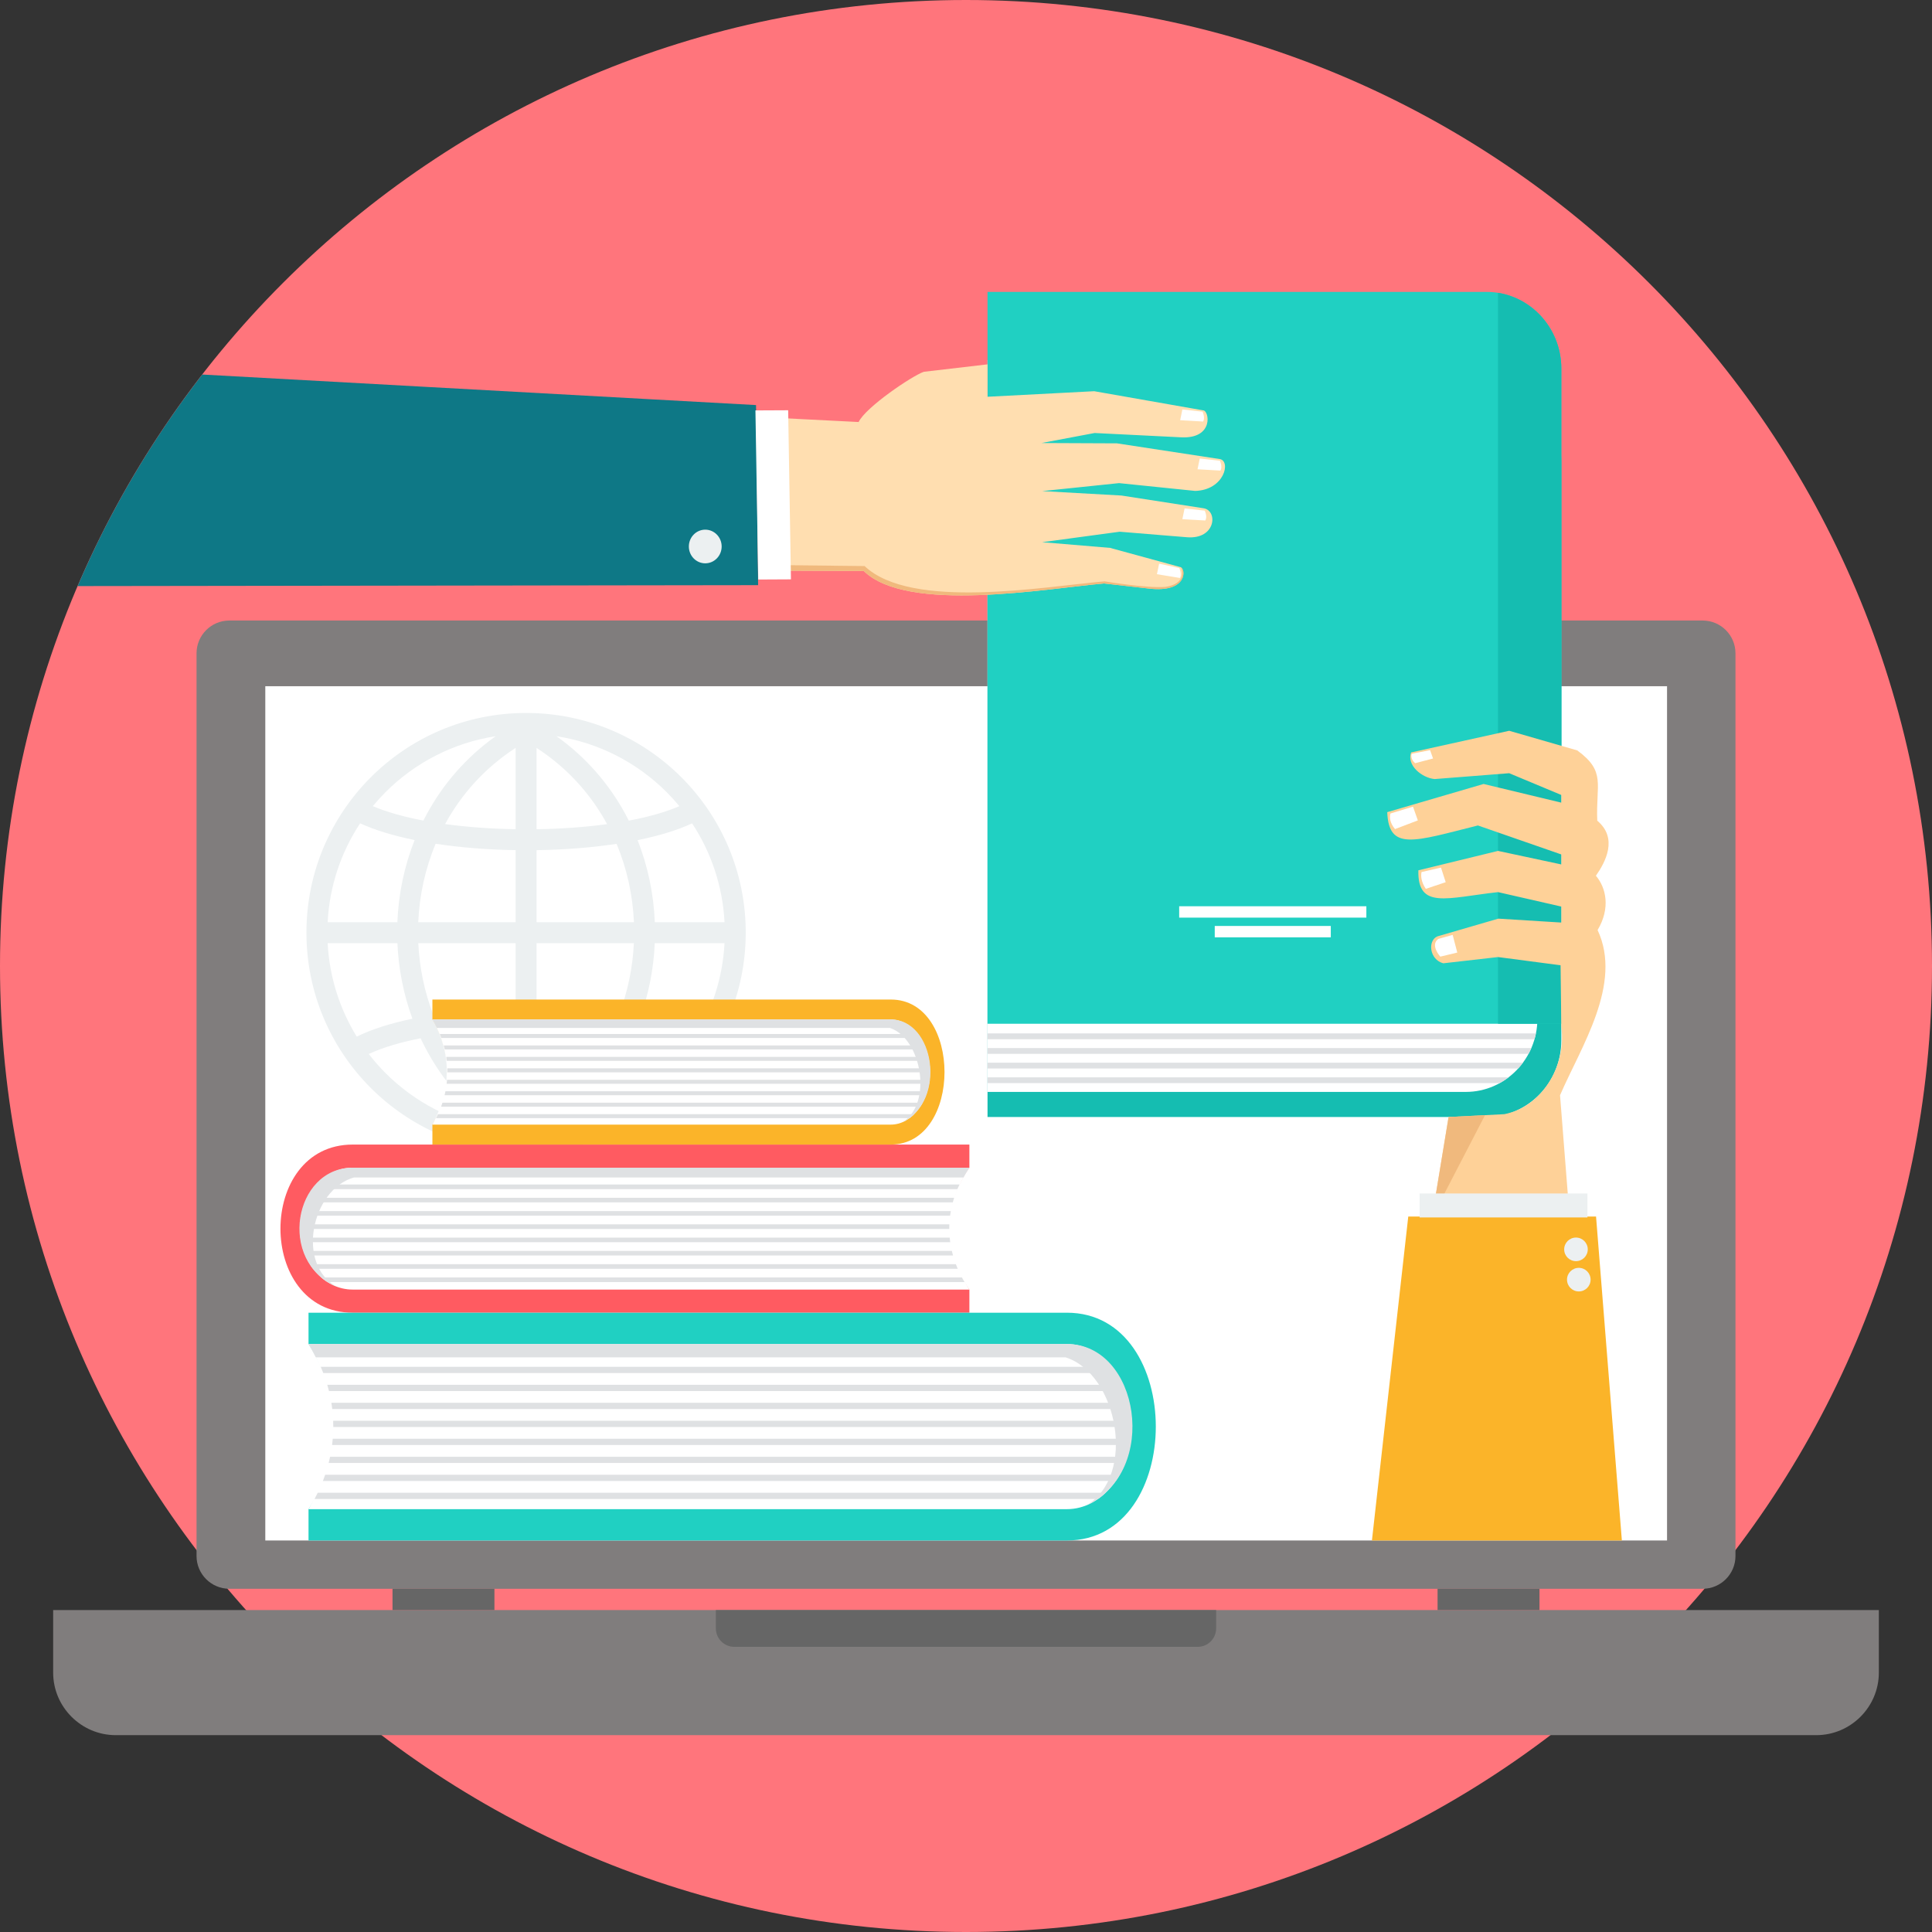
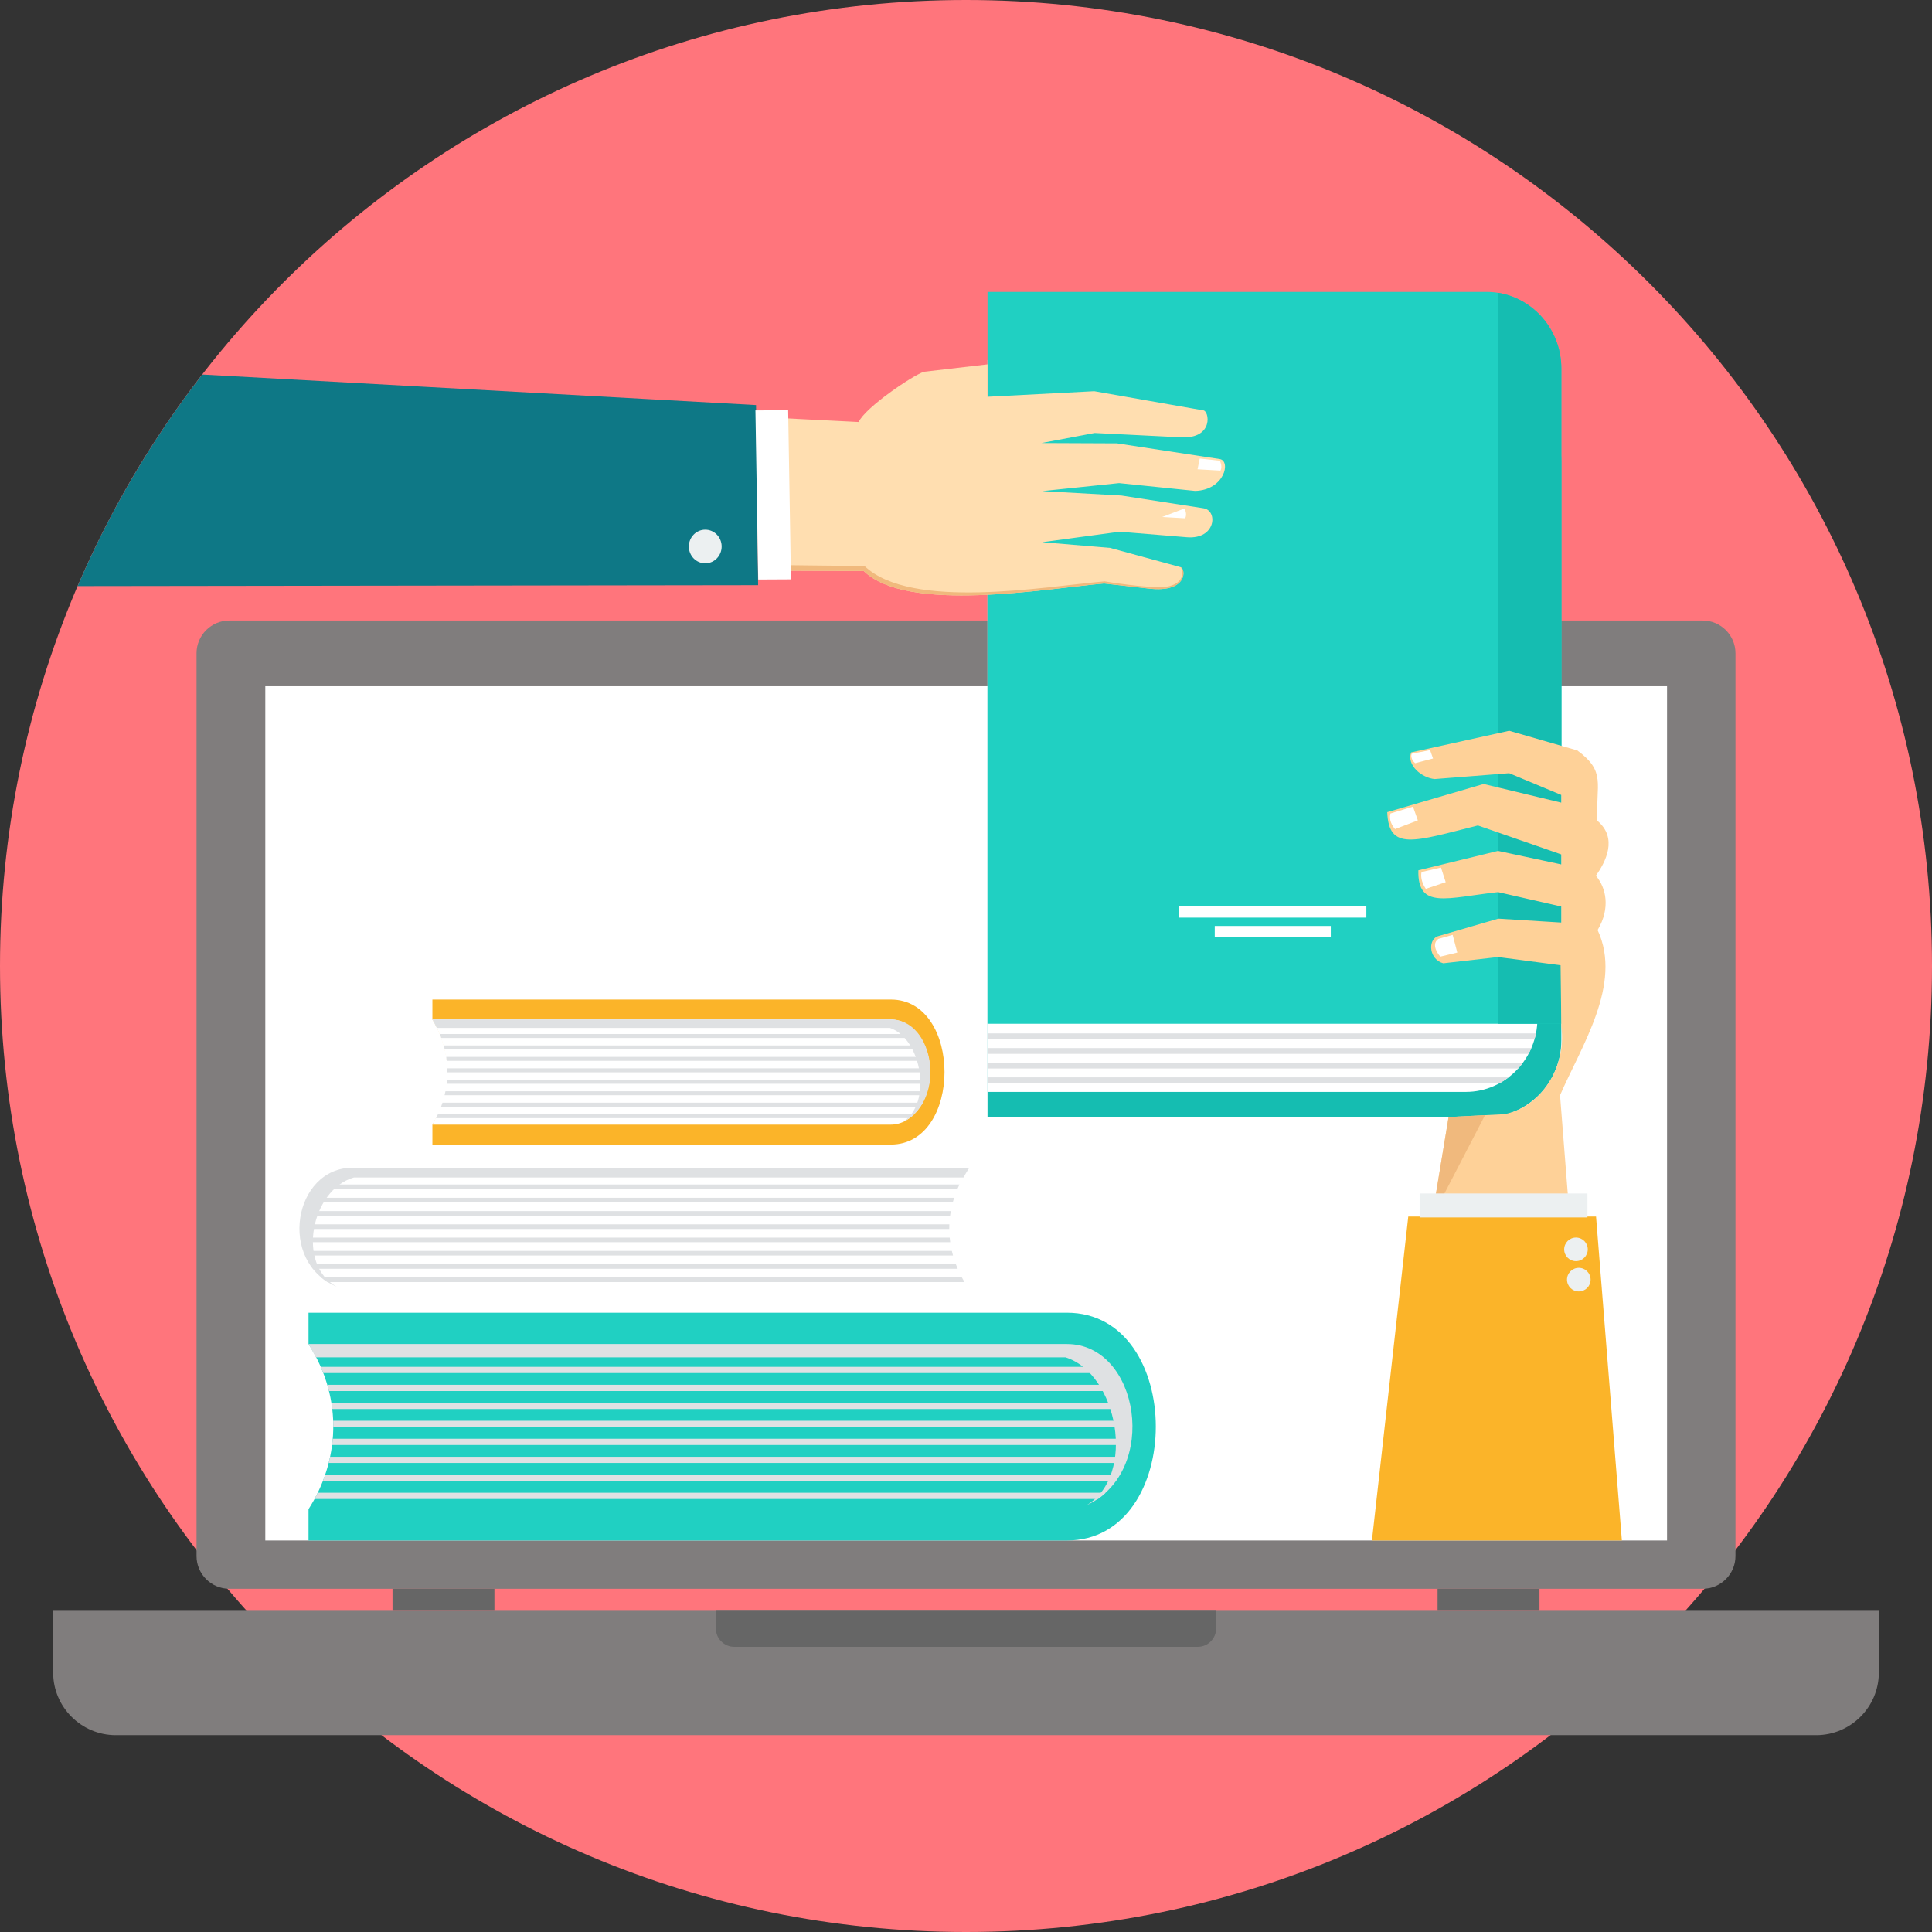
<svg xmlns="http://www.w3.org/2000/svg" version="1.1" id="Layer_1" x="0px" y="0px" viewBox="0 0 512 512" style="enable-background:new 0 0 512 512;" xml:space="preserve">
  <rect x="0" y="0" width="512" height="512" fill="#333333" stroke="none" />
  <path style="fill:#FF757C;" d="M256.001,0C397.385,0,512,114.616,512,256.001S397.385,512,256.001,512  C114.614,512,0,397.386,0,256.001S114.614,0,256.001,0z" />
  <path style="fill:#807D7D;" d="M14.088,426.684h483.825v16.576c0,9.115-7.457,16.573-16.575,16.573H30.663  c-9.115,0-16.575-7.458-16.575-16.573L14.088,426.684L14.088,426.684z" />
  <path style="fill:#666666;" d="M189.713,426.684H322.29v4.873c0,2.681-2.194,4.872-4.874,4.872H194.583  c-2.681,0-4.871-2.191-4.871-4.872V426.684z" />
  <path style="fill:#807D7D;" d="M60.754,164.447h390.495c4.768,0,8.669,3.9,8.669,8.669v239.253c0,4.768-3.9,8.669-8.669,8.669  H60.754c-4.768,0-8.669-3.9-8.669-8.669V173.116C52.086,168.348,55.986,164.447,60.754,164.447z" />
  <path style="fill:#FFFFFF;" d="M70.308,181.856h371.475v226.389H70.308V181.856z" />
  <path style="fill:#666666;" d="M104.02,421.038h27.009v5.646H104.02V421.038z M380.971,421.038L380.971,421.038h27.009v5.646  h-27.009V421.038z" />
-   <path style="fill:#ECF0F1;" d="M139.419,188.943c16.075,0,30.626,6.515,41.161,17.05c10.532,10.532,17.047,25.085,17.047,41.16  c0,16.074-6.515,30.628-17.047,41.161c-10.535,10.532-25.086,17.047-41.161,17.047s-30.626-6.515-41.16-17.047  c-10.535-10.533-17.05-25.087-17.05-41.161c0-16.075,6.515-30.628,17.05-41.16C108.792,195.458,123.344,188.943,139.419,188.943z   M181.117,279.315L181.117,279.315c-3.671-1.734-8.382-3.126-13.731-4.18c-0.487,1.041-1.005,2.069-1.55,3.085  c-4.331,8.058-10.477,15.287-18.434,20.99c11.346-1.724,21.503-7.071,29.253-14.822  C178.249,282.797,179.739,281.102,181.117,279.315L181.117,279.315z M131.436,299.21L131.436,299.21  c-7.957-5.703-14.103-12.932-18.434-20.989c-0.542-1.01-1.055-2.032-1.541-3.066c-5.34,1.05-10.051,2.44-13.738,4.165  c1.378,1.783,2.868,3.477,4.459,5.069C109.933,292.138,120.089,297.485,131.436,299.21L131.436,299.21z M94.54,274.715  L94.54,274.715c3.962-1.963,9.026-3.544,14.757-4.746c-2.36-6.434-3.686-13.21-3.98-20.022H86.832  C87.305,258.996,90.063,267.442,94.54,274.715L94.54,274.715z M86.831,244.396L86.831,244.396h18.477  c0.292-7.437,1.818-14.828,4.576-21.775c-5.545-1.127-10.491-2.606-14.448-4.437C90.425,225.777,87.328,234.744,86.831,244.396  L86.831,244.396z M98.8,213.635L98.8,213.635c3.688,1.578,8.27,2.853,13.402,3.824c0.295-0.585,0.599-1.165,0.912-1.74  c4.312-7.924,10.393-15.021,18.238-20.613c-11.313,1.739-21.438,7.076-29.172,14.809C100.996,211.1,99.868,212.341,98.8,213.635z   M147.484,195.107L147.484,195.107c7.847,5.592,13.928,12.689,18.24,20.613c0.316,0.582,0.622,1.168,0.921,1.759  c5.141-0.97,9.724-2.25,13.399-3.837c-1.072-1.295-2.201-2.538-3.389-3.726C168.924,202.183,158.798,196.846,147.484,195.107  L147.484,195.107z M183.411,218.197L183.411,218.197c-3.942,1.84-8.889,3.323-14.448,4.45c2.752,6.942,4.275,14.321,4.567,21.749  h18.478C191.509,234.749,188.415,225.786,183.411,218.197L183.411,218.197z M192.006,249.947L192.006,249.947h-18.486  c-0.292,6.804-1.616,13.57-3.971,19.998c5.745,1.2,10.813,2.788,14.755,4.761C188.777,267.434,191.532,258.992,192.006,249.947  L192.006,249.947z M142.194,198.203L142.194,198.203v21.551c6.449-0.096,12.823-0.546,18.698-1.347l-0.024-0.042  C156.577,210.479,150.351,203.492,142.194,198.203z M142.194,225.305L142.194,225.305v19.091h25.804  c-0.305-7.114-1.839-14.173-4.604-20.767C156.753,224.635,149.501,225.194,142.194,225.305z M142.194,249.947L142.194,249.947  v17.218c7.536,0.114,15.013,0.705,21.82,1.773c2.343-6.084,3.667-12.516,3.971-18.991H142.194z M142.194,272.716L142.194,272.716  v23.358c8.21-5.38,14.466-12.482,18.765-20.477c0.253-0.47,0.499-0.945,0.739-1.422  C155.601,273.303,148.938,272.818,142.194,272.716z M136.644,296.074L136.644,296.074v-23.356c-6.737,0.109-13.394,0.6-19.494,1.476  c0.236,0.47,0.48,0.938,0.728,1.403C122.177,283.594,128.434,290.694,136.644,296.074z M136.644,267.169L136.644,267.169v-17.223  h-25.791c0.304,6.482,1.633,12.925,3.981,19.013C121.645,267.886,129.119,267.291,136.644,267.169z M136.644,244.396  L136.644,244.396V225.3c-7.298-0.116-14.547-0.68-21.191-1.694c-2.773,6.599-4.308,13.668-4.612,20.79H136.644z M136.644,219.752  L136.644,219.752v-21.549c-8.158,5.289-14.383,12.276-18.674,20.161l-0.014,0.026C123.834,219.194,130.202,219.647,136.644,219.752z  " />
-   <path style="fill:#FF5B61;" d="M93.471,303.322h163.425v6.126c-7.737,10.968-6.461,23.165,0,32.304v6.13H93.471  C67.94,347.882,67.94,303.323,93.471,303.322L93.471,303.322z" />
  <path style="fill:#FFFFFF;" d="M256.896,341.752c-6.596-10.767-7.095-21.535,0-32.304H93.47c-7.684,0-13.988,7.282-13.988,16.154  c0,8.872,6.304,16.15,13.988,16.15H256.896z" />
  <g>
    <path style="fill:#DFE1E3;" d="M255.33,312.05c0.471-0.865,0.994-1.734,1.565-2.602H93.469c-15.628,0-20.012,24.91-4.248,31.529   c-10.764-5.827-6.745-25.685,4.552-28.928H255.33z" />
    <path style="fill:#DFE1E3;" d="M253.715,315.127H82.853c0.315-0.427,0.651-0.833,1.001-1.22h170.414   C254.072,314.312,253.887,314.719,253.715,315.127L253.715,315.127z M81.424,317.425L81.424,317.425   c-0.203,0.397-0.394,0.803-0.567,1.219h171.635c0.11-0.407,0.231-0.813,0.362-1.219H81.424z M80.08,320.944L80.08,320.944   c-0.106,0.401-0.198,0.807-0.277,1.22h171.979c0.054-0.407,0.116-0.813,0.19-1.22H80.08z M79.517,324.463L79.517,324.463   c-0.025,0.377-0.035,0.757-0.035,1.138l0.001,0.083h172.08c-0.001-0.405,0.006-0.812,0.022-1.22L79.517,324.463L79.517,324.463z    M79.633,327.981L79.633,327.981c0.054,0.413,0.12,0.819,0.2,1.22H251.82c-0.058-0.403-0.105-0.812-0.144-1.22H79.633z    M80.454,331.502L80.454,331.502c0.143,0.414,0.303,0.819,0.474,1.219h171.632c-0.114-0.405-0.217-0.811-0.312-1.219H80.454z    M82.129,335.02L82.129,335.02c0.266,0.422,0.547,0.83,0.845,1.22h170.827c-0.172-0.404-0.336-0.811-0.49-1.22H82.129z    M85.128,338.538L85.128,338.538c0.52,0.449,1.068,0.857,1.639,1.22h168.835c-0.24-0.401-0.47-0.807-0.692-1.22H85.128   L85.128,338.538z" />
  </g>
  <path style="fill:#20D0C2;" d="M282.751,347.882H81.763v8.3c9.516,14.857,7.946,31.38,0,43.763v8.301h200.987  C314.151,408.245,314.151,347.882,282.751,347.882L282.751,347.882z" />
-   <path style="fill:#FFFFFF;" d="M81.763,399.944c8.112-14.587,8.725-29.175,0-43.763h200.987c9.451,0,17.206,9.864,17.206,21.884  c0,12.017-7.755,21.879-17.206,21.879H81.763z" />
  <g>
    <path style="fill:#DFE1E3;" d="M83.689,359.707c-0.581-1.175-1.222-2.35-1.926-3.526h200.987c19.223,0,24.614,33.744,5.225,42.713   c13.239-7.895,8.296-34.795-5.598-39.188H83.689z" />
    <path style="fill:#DFE1E3;" d="M85.677,363.873H295.81c-0.388-0.578-0.8-1.13-1.233-1.654H84.998   C85.236,362.768,85.463,363.321,85.677,363.873z M297.567,366.987L297.567,366.987c0.25,0.536,0.483,1.086,0.699,1.652H87.181   c-0.135-0.553-0.285-1.102-0.448-1.652H297.567z M299.22,371.753L299.22,371.753c0.13,0.545,0.243,1.095,0.34,1.653H88.052   c-0.065-0.551-0.143-1.1-0.231-1.653H299.22z M299.913,376.52L299.913,376.52c0.029,0.512,0.044,1.026,0.044,1.544v0.11H88.323   c0.004-0.549-0.007-1.101-0.028-1.654H299.913L299.913,376.52z M299.767,381.288L299.767,381.288   c-0.065,0.556-0.146,1.108-0.244,1.653H88.007c0.07-0.548,0.129-1.101,0.174-1.653H299.767L299.767,381.288z M298.76,386.056   L298.76,386.056c-0.177,0.562-0.37,1.112-0.581,1.65H87.097c0.14-0.548,0.269-1.097,0.383-1.65H298.76L298.76,386.056z    M296.7,390.822L296.7,390.822c-0.327,0.573-0.672,1.125-1.038,1.651H85.569c0.213-0.546,0.414-1.096,0.604-1.651H296.7z    M293.012,395.589L293.012,395.589c-0.639,0.607-1.312,1.161-2.014,1.653H83.359c0.294-0.546,0.578-1.095,0.849-1.653H293.012z" />
  </g>
  <path style="fill:#FBB429;" d="M236.072,264.887h-121.48v5.287c5.752,9.46,4.803,19.978,0,27.861v5.287h121.48  C255.051,303.321,255.051,264.886,236.072,264.887L236.072,264.887z" />
  <path style="fill:#FFFFFF;" d="M114.592,298.034c4.904-9.286,5.274-18.574,0-27.861h121.48c5.713,0,10.4,6.279,10.4,13.931  c0,7.653-4.687,13.931-10.4,13.931L114.592,298.034L114.592,298.034z" />
  <g>
    <path style="fill:#DFE1E3;" d="M115.755,272.417c-0.351-0.747-0.738-1.496-1.163-2.243h121.48c11.618,0,14.877,21.482,3.158,27.194   c8.004-5.026,5.016-22.154-3.382-24.951H115.755z" />
    <path style="fill:#DFE1E3;" d="M116.957,275.069h127.01c-0.236-0.369-0.484-0.718-0.747-1.053H116.546   C116.692,274.366,116.829,274.716,116.957,275.069L116.957,275.069z M245.026,277.053L245.026,277.053   c0.153,0.342,0.295,0.692,0.424,1.05H117.865c-0.08-0.35-0.172-0.7-0.269-1.05H245.026L245.026,277.053z M246.027,280.088   L246.027,280.088c0.079,0.344,0.146,0.694,0.205,1.05H118.393c-0.039-0.35-0.086-0.7-0.139-1.05H246.027L246.027,280.088z    M246.445,283.121L246.445,283.121c0.019,0.327,0.027,0.654,0.027,0.983l-0.001,0.071H118.556c0.004-0.35-0.002-0.701-0.015-1.054   H246.445z M246.358,286.156L246.358,286.156c-0.039,0.356-0.088,0.706-0.15,1.054H118.366c0.041-0.35,0.077-0.7,0.105-1.054   H246.358L246.358,286.156z M245.748,289.193L245.748,289.193c-0.106,0.357-0.225,0.707-0.351,1.05H117.816   c0.084-0.349,0.161-0.699,0.232-1.05H245.748L245.748,289.193z M244.504,292.228L244.504,292.228   c-0.198,0.364-0.407,0.714-0.627,1.05H116.894c0.127-0.348,0.249-0.698,0.363-1.05H244.504z M242.273,295.262L242.273,295.262   c-0.386,0.388-0.792,0.739-1.218,1.053h-125.5c0.178-0.348,0.349-0.698,0.513-1.053H242.273z" />
  </g>
  <path style="fill:#15BDB1;" d="M393.987,102.079H261.705v193.942h132.281c10.881,0,19.781-9.126,19.781-20.28v-153.38  C413.767,111.204,404.868,102.079,393.987,102.079L393.987,102.079z" />
  <path style="fill:#FFFFFF;" d="M388.476,95.424H261.705v193.942h126.771c10.426,0,18.956-8.746,18.956-19.434V114.861  C407.431,104.169,398.902,95.424,388.476,95.424z" />
  <path style="fill:#20D0C2;" d="M393.987,77.359H261.705v193.942h152.062V97.64C413.767,86.486,404.868,77.36,393.987,77.359  L393.987,77.359z" />
  <path style="fill:#15BDB1;" d="M396.992,271.301h16.775V97.64c0-10.108-7.307-18.55-16.775-20.046V271.301z" />
  <path style="fill:#DFE1E3;" d="M399.778,285.508H261.705v1.532h135.731C398.255,286.586,399.036,286.075,399.778,285.508z   M261.705,273.862L261.705,273.862v1.535h144.956c0.146-0.504,0.271-1.016,0.377-1.535H261.705z M261.705,277.745L261.705,277.745  v1.532h143.373c0.269-0.499,0.519-1.008,0.743-1.532H261.705z M261.705,281.628L261.705,281.628v1.532h140.626  c0.443-0.489,0.864-1.001,1.257-1.532H261.705z" />
  <path style="fill:#FFFFFF;" d="M362.099,240.167h-49.605v3.013h49.605V240.167z M352.674,245.39L352.674,245.39h-30.753v3.014  h30.753V245.39z" />
  <path style="fill:#FED198;" d="M417.987,198.866l-18.035-5.204l-25.994,5.738c-1.246,3.408,2.88,6.761,6.246,7.057l19.748-1.549  l13.815,5.769v2.033l-20.602-4.948l-25.533,7.465c0.407,10.42,7.171,7.743,24.024,3.528l22.111,7.683v2.646l-16.775-3.586  l-21.113,5.142c-0.244,10.456,7.533,7.289,21.113,5.779l16.775,3.83v4.233l-16.695-1.034l-16.197,4.711  c-2.587,1.178-2.058,6.15,1.61,7.122l14.507-1.654l16.572,2.176l0.203,16.365c1.383,10.566-5.297,21.186-15.093,23.098  l-14.801,0.756l-4.373,26.613h36.468l-2.545-32.38c5.515-12.819,16.668-29.468,9.952-43.777c3.473-5.831,2.257-11.226-0.449-14.393  c2.539-3.638,5.921-9.931,0.365-14.592C422.876,207.743,425.698,204.505,417.987,198.866L417.987,198.866z" />
  <path style="fill:#F0B97D;" d="M383.896,296.021l-4.396,26.614l14.048-27.107L383.896,296.021z" />
  <path style="fill:#FBB429;" d="M422.969,322.398l6.843,85.847h-66.236l9.628-85.847H422.969L422.969,322.398z" />
  <g>
    <path style="fill:#ECF0F1;" d="M420.688,316.283h-44.476v6.352h44.476V316.283z" />
    <path style="fill:#ECF0F1;" d="M417.65,327.967c1.727,0,3.125,1.399,3.125,3.127c0,1.726-1.398,3.124-3.125,3.124   c-1.726,0-3.126-1.398-3.126-3.124C414.524,329.366,415.924,327.967,417.65,327.967z" />
    <path style="fill:#ECF0F1;" d="M418.4,335.993c1.726,0,3.125,1.402,3.125,3.127c0,1.727-1.399,3.125-3.125,3.125   s-3.127-1.398-3.127-3.125C415.272,337.394,416.674,335.993,418.4,335.993z" />
  </g>
  <g>
    <path style="fill:#FFFFFF;" d="M375.029,202.255l4.745-1.242l-0.786-2.224l-4.855,0.962   C373.867,200.264,373.988,201.359,375.029,202.255L375.029,202.255z" />
    <path style="fill:#FFFFFF;" d="M369.698,219.717l6.046-2.301l-1.284-3.64l-5.973,1.807   C368.222,216.546,368.272,218.035,369.698,219.717L369.698,219.717z" />
    <path style="fill:#FFFFFF;" d="M377.855,235.55l5.27-1.76l-1.247-3.871l-5.152,1.18   C376.515,232.044,376.581,233.692,377.855,235.55L377.855,235.55z" />
    <path style="fill:#FFFFFF;" d="M381.184,248.814l3.788-1.06l1.222,4.683l-4.501,1.081   C381.694,253.519,378.903,250.444,381.184,248.814z" />
  </g>
  <path style="fill:#FFDEB0;" d="M228.913,151.317l-27.974-0.121l-0.543-40.733l27.15,1.376c1.816-3.871,14.034-12.161,17.257-13.308  l16.902-1.975v8.59l28.277-1.47l28.816,5.063c1.689-0.044,2.999,7.591-5.781,7.153l-22.931-1.142l-14.101,2.658l20.025,0.086  l27.222,4.161c3.059,0.464,1.258,8.242-6.516,8.441l-20.153-2.065l-20.37,2.116l20.993,1.174l21.769,3.374  c3.856,0.598,3.287,8.31-4.404,7.678l-17.823-1.464l-20.548,2.776l18.002,1.511l18.65,5.096c1.46,0.398,1.994,6.86-8.298,5.69  l-11.947-1.357C277.322,155.953,240.464,162.631,228.913,151.317z" />
  <path style="fill:#F0B97D;" d="M228.913,151.317l-27.974-0.121l-0.02-1.499l28.209,0.315c12.381,11.769,47.597,5.429,63.608,4.05  c0,0,11.099,1.884,16.118,1.469c5.731-0.818,4.543-4.947,3.977-5.24c1.46,0.398,1.994,6.86-8.298,5.69l-11.947-1.357  C277.322,155.953,240.464,162.631,228.913,151.317L228.913,151.317z" />
  <path style="fill:#0E7886;" d="M200.36,107.349l0.55,47.726l-180.34,0.244c8.631-20.153,19.774-38.969,33.032-56.066L200.36,107.349  z" />
  <path style="fill:#FFFFFF;" d="M208.87,108.724l0.74,44.81l-8.671,0.045l-0.741-44.813L208.87,108.724L208.87,108.724z" />
  <path style="fill:#ECF0F1;" d="M191.246,144.781c0.025,2.465-1.904,4.479-4.303,4.505c-2.4,0.026-4.366-1.952-4.388-4.414  c-0.024-2.465,1.904-4.482,4.304-4.505C189.258,140.342,191.224,142.318,191.246,144.781z" />
  <g>
-     <path style="fill:#FFFFFF;" d="M313.34,108.514l5.342,0.585c0.5,1.149,0.488,1.978,0.155,2.612l-6.081-0.35L313.34,108.514z" />
    <path style="fill:#FFFFFF;" d="M317.941,121.515l5.341,0.585c0.5,1.151,0.487,1.979,0.156,2.613l-6.081-0.35L317.941,121.515z" />
-     <path style="fill:#FFFFFF;" d="M313.924,134.739l5.342,0.586c0.5,1.149,0.488,1.978,0.155,2.612l-6.081-0.35L313.924,134.739   L313.924,134.739z" />
-     <path style="fill:#FFFFFF;" d="M307.18,149.384l5.342,1.154c0.5,1.201,0.488,2.03,0.155,2.627l-6.081-0.998L307.18,149.384   L307.18,149.384z" />
+     <path style="fill:#FFFFFF;" d="M313.924,134.739c0.5,1.149,0.488,1.978,0.155,2.612l-6.081-0.35L313.924,134.739   L313.924,134.739z" />
  </g>
  <g>
</g>
  <g>
</g>
  <g>
</g>
  <g>
</g>
  <g>
</g>
  <g>
</g>
  <g>
</g>
  <g>
</g>
  <g>
</g>
  <g>
</g>
  <g>
</g>
  <g>
</g>
  <g>
</g>
  <g>
</g>
  <g>
</g>
</svg>